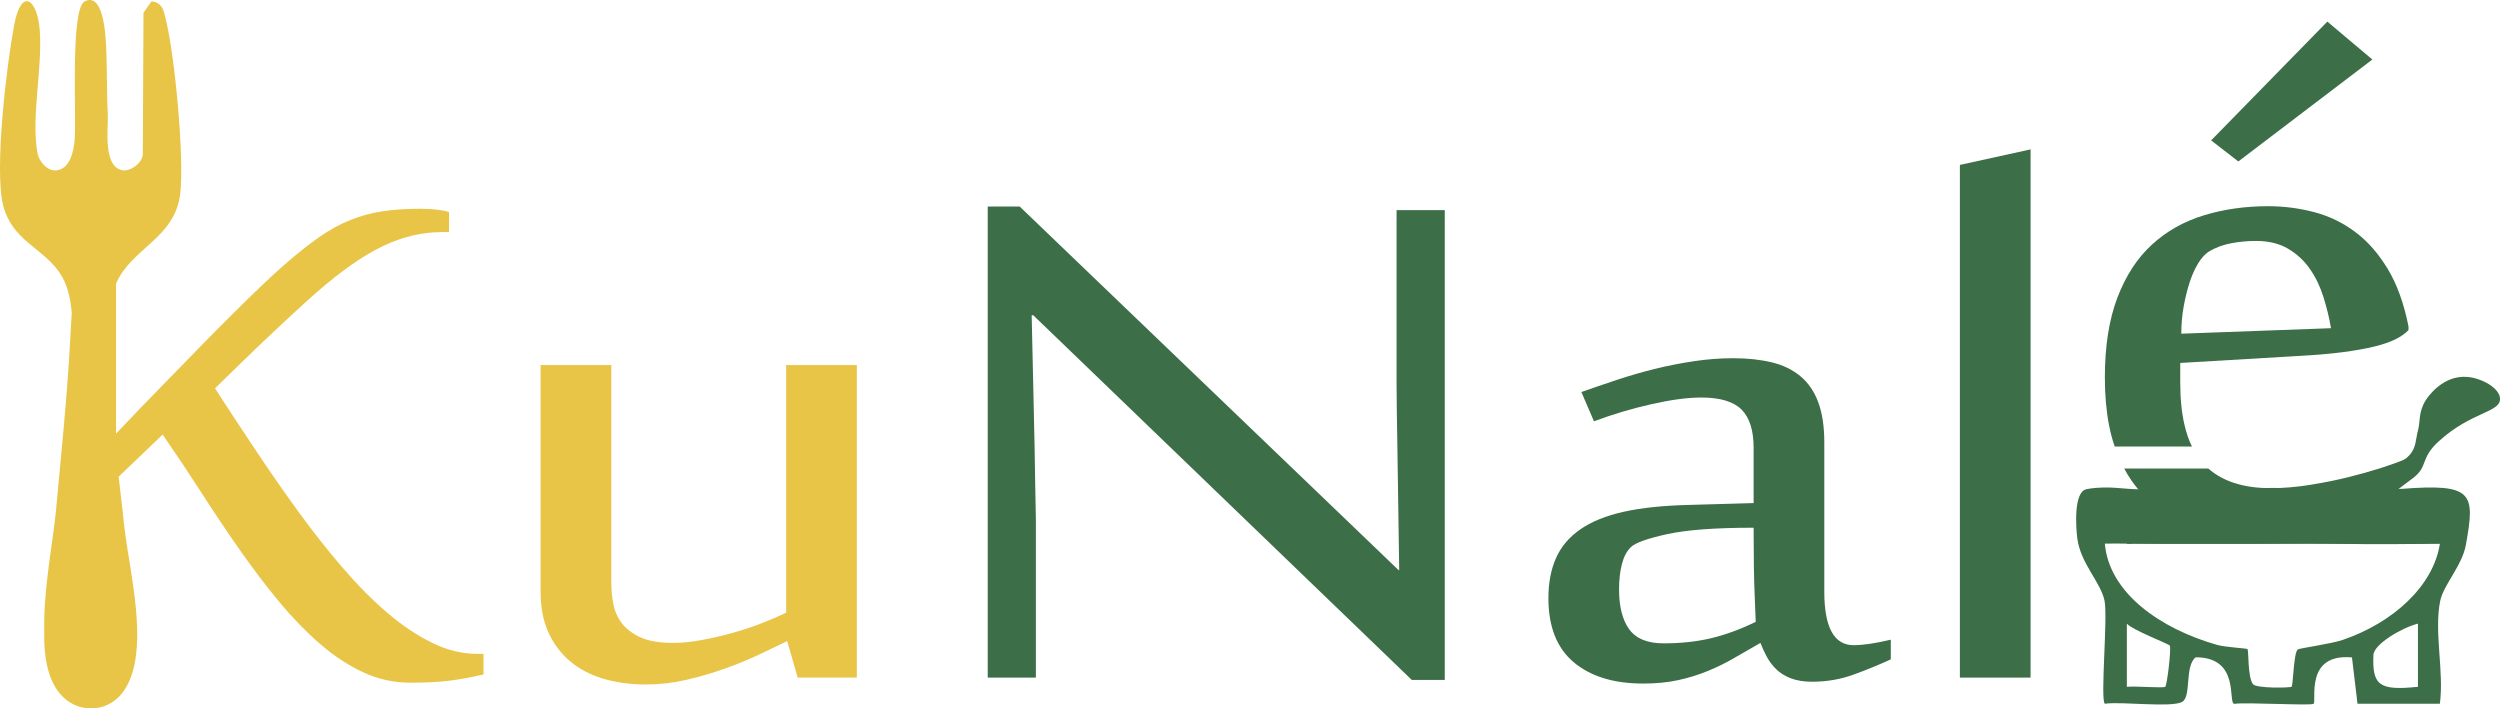
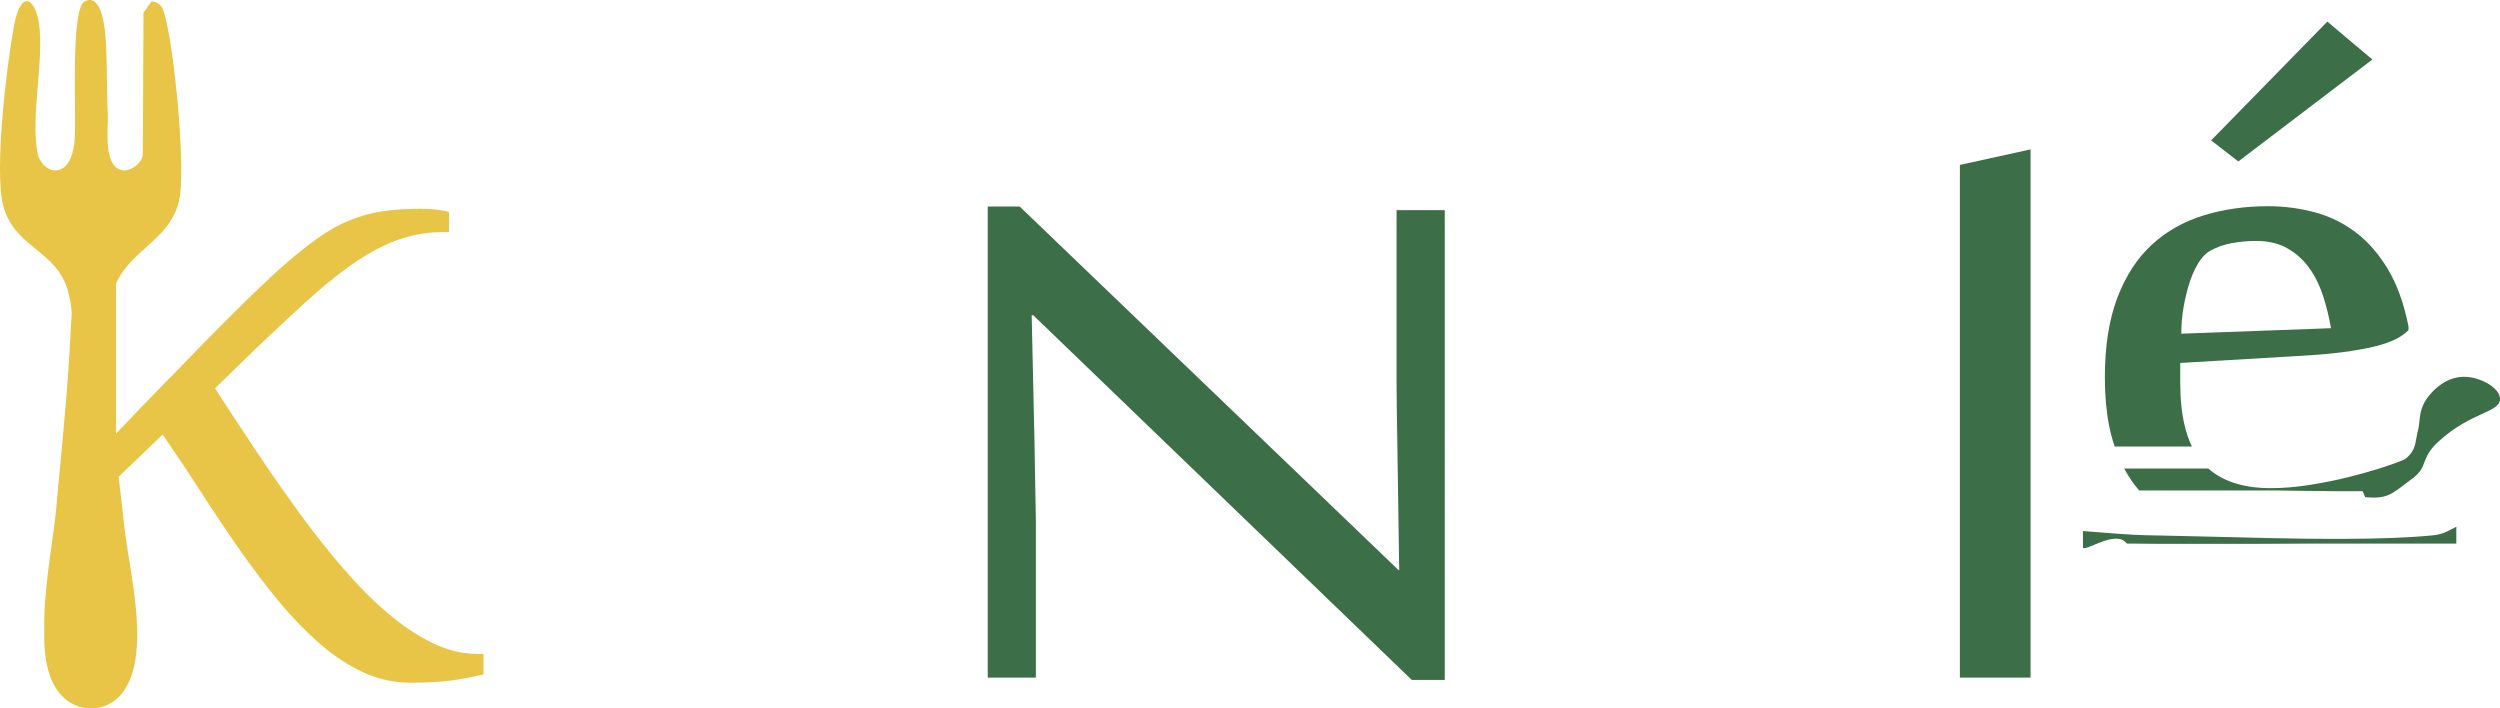
<svg xmlns="http://www.w3.org/2000/svg" id="Capa_2" data-name="Capa 2" viewBox="0 0 655.32 185.7">
  <defs>
    <style>
      .cls-1 {
        fill: #3c6e47;
      }

      .cls-2 {
        fill: #e8c547;
      }
    </style>
  </defs>
  <g id="Capa_1-2" data-name="Capa 1">
    <g>
      <g>
        <path class="cls-1" d="M366.77,149.47h-.14l-99.35-95.34h-8.37v123.49h12.62v-41.32c0-.72-.02-2.04-.07-3.95-.04-1.92-.09-4.2-.13-6.83-.05-2.64-.1-5.53-.14-8.69-.05-3.15-.12-6.32-.21-9.52-.18-7.42-.36-15.65-.55-24.67h.42l99.21,95.58h8.65V55.09h-12.63v45.64c0,2.15.02,4.61.07,7.36.05,2.76.09,5.69.14,8.81" />
-         <path class="cls-1" d="M485.88,169.12c-5.12,0-7.68-4.68-7.68-14.02v-39.16c0-4.15-.53-7.65-1.58-10.48-1.05-2.84-2.61-5.11-4.67-6.83-2.05-1.72-4.57-2.94-7.54-3.65-2.98-.72-6.34-1.08-10.09-1.08-3.39,0-6.82.26-10.29.78-3.48.52-6.91,1.19-10.29,2.03-3.39.84-6.71,1.8-9.95,2.88-3.25,1.08-6.34,2.14-9.27,3.17l3.3,7.67c4.94-1.84,9.97-3.34,15.09-4.49,5.13-1.16,9.47-1.74,13.04-1.74,4.94,0,8.46,1.06,10.57,3.17,2.1,2.12,3.15,5.45,3.15,10v14.5l-16.88.48c-6.77.16-12.48.76-17.15,1.79-4.67,1.04-8.46,2.58-11.39,4.61-2.93,2.04-5.06,4.55-6.38,7.55-1.33,2.99-1.99,6.49-1.99,10.48,0,7.51,2.22,13.11,6.65,16.83,4.44,3.71,10.5,5.57,18.19,5.57,3.38,0,6.45-.3,9.19-.9,2.75-.6,5.33-1.4,7.76-2.4,2.42-.99,4.73-2.13,6.92-3.41,2.2-1.28,4.49-2.59,6.87-3.95.45,1.19,1,2.39,1.64,3.59s1.47,2.3,2.47,3.29c1.01,1,2.29,1.8,3.85,2.4,1.55.6,3.43.9,5.62.9,3.85,0,7.5-.64,10.98-1.92,3.48-1.27,6.68-2.59,9.61-3.95v-5.15c-4.03.96-7.28,1.44-9.75,1.44ZM448.42,167.32c-3.75.88-7.87,1.32-12.35,1.32-4.21,0-7.21-1.22-8.99-3.66-1.78-2.43-2.68-5.93-2.68-10.48,0-2.55.26-4.79.76-6.7.5-1.92,1.3-3.4,2.4-4.44,1.19-1.11,4.35-2.23,9.47-3.35s12.67-1.68,22.64-1.68c0,7.67.09,13.6.28,17.79.18,4.19.27,6.49.27,6.89-4.11,1.99-8.05,3.43-11.8,4.31Z" />
        <path class="cls-1" d="M513.74,43.23v134.39h18.53V39.16l-18.53,4.07Z" />
      </g>
      <g>
        <path class="cls-2" d="M113.31,168.52c-3.94-1.92-7.85-4.53-11.74-7.85-3.89-3.31-7.77-7.22-11.66-11.74-3.89-4.51-7.71-9.34-11.46-14.49-3.75-5.15-7.48-10.5-11.18-16.05-3.71-5.55-7.35-11.08-10.91-16.59,2.19-2.15,4.48-4.39,6.86-6.7,2.38-2.32,4.73-4.57,7.06-6.77,2.34-2.2,4.58-4.29,6.73-6.29,2.15-1.99,4.14-3.79,5.97-5.39,6.49-5.67,12.3-9.72,17.43-12.16,5.12-2.43,10.24-3.65,15.37-3.65h1.92v-5.27c-.74-.24-1.74-.44-3.02-.6-1.28-.16-2.79-.24-4.53-.24-3.75,0-7.07.22-9.95.66-2.88.44-5.67,1.2-8.37,2.28-2.7,1.08-5.42,2.57-8.17,4.49-2.74,1.92-5.81,4.35-9.19,7.3-1.74,1.52-3.8,3.42-6.18,5.69-2.38,2.28-4.89,4.74-7.54,7.37-2.66,2.63-5.4,5.41-8.24,8.32-2.83,2.92-5.6,5.75-8.3,8.51-2.7,2.75-5.24,5.37-7.62,7.84-2.2,2.29-4.12,4.31-5.76,6.05-.15.14-.28.28-.41.42v-39.33c.51-1.18,1.14-2.25,1.85-3.24,5.01-7,13.73-10.03,14.96-20.27,1.13-9.44-1.41-36.34-3.79-45.83-.51-2.05-.82-4.36-3.74-4.63l-2.09,3-.18,37.32c-.35,1.92-2.38,3.67-4.58,4.01-6.15,0-4.41-11.38-4.59-14.71-.36-6.7-.09-13.67-.61-20.34-.17-2.12-.98-11.64-5.47-9.26-3.86,2.05-2.06,31.19-2.64,36.52-.28,2.6-1.05,7.26-4.67,7.75-2.54.35-4.7-2.53-5.05-4.5-1.71-9.65,1.34-22.12.61-32.11C9.82-.24,5.62-3.5,3.72,6.52,1.76,16.86-1.56,44.5.83,53.86c2.31,9.05,10.06,11.03,14.51,17.23.1.14.2.28.29.42.45.66.86,1.37,1.22,2.14,1.07,2.28,1.66,5.13,1.96,8.21-.14,2.68-.3,5.21-.42,7.41-.78,14.72-2.34,29.61-3.69,44.29-.08.91-.19,1.88-.31,2.89-.99,8.15-3.02,19.21-2.79,28.92-.11,4.92.39,9.58,2.13,13.3.53,1.13,1.17,2.18,1.94,3.12,4.35,5.28,12.24,5.2,16.37-.13,6.54-8.43,3.38-25.17,1.43-37.38-.38-2.43-.72-4.67-.93-6.63-.19-1.77-.39-3.61-.61-5.52-.27-2.31-.55-4.72-.83-7.17.24-.24.51-.5.83-.8.25-.24.52-.51.82-.79,1.1-1.03,2.27-2.15,3.5-3.35,1.24-1.2,2.45-2.36,3.64-3.47,1.19-1.12,2.1-2,2.74-2.64,3.48,5.03,6.89,10.14,10.23,15.33,3.33,5.19,6.7,10.2,10.08,15.03,3.39,4.84,6.82,9.35,10.29,13.54,3.48,4.19,7.05,7.86,10.71,11.02,3.66,3.15,7.43,5.63,11.32,7.42,3.89,1.8,7.98,2.7,12.28,2.7s7.69-.18,10.43-.54c2.75-.36,5.67-.9,8.78-1.62v-5.39h-1.64c-3.94,0-7.87-.96-11.8-2.87Z" />
-         <path class="cls-2" d="M206.07,95.69v64.92c-2.01.96-4.25,1.92-6.72,2.88-2.47.95-5.03,1.79-7.69,2.51-2.65.72-5.28,1.32-7.89,1.8-2.6.48-5.05.72-7.34.72-3.57,0-6.4-.48-8.51-1.44-2.1-.96-3.73-2.18-4.87-3.65-1.14-1.48-1.9-3.16-2.26-5.03-.37-1.88-.55-3.78-.55-5.69v-57.02h-18.53v59.53c0,4.07.69,7.61,2.06,10.6,1.37,3,3.27,5.51,5.7,7.55,2.42,2.03,5.32,3.55,8.71,4.55,3.38,1,7.09,1.5,11.12,1.5,3.56,0,7.08-.4,10.56-1.2s6.84-1.78,10.09-2.94c3.24-1.15,6.26-2.39,9.06-3.71,2.79-1.32,5.23-2.49,7.34-3.53l2.74,9.58h15.51v-81.93h-18.53Z" />
      </g>
      <g>
-         <path class="cls-1" d="M646.39,142.77c2.43-13.55,1.94-16.09-16.9-14.62l-29.02-.17c-5.54-.19-11.55,0-17.03.18-1.07.04-5.75.13-6.93.15-6.09.1-10.27.01-16.66-.07-1.47-.02-5.57-.44-6.91-.45-2.93-.03-4.71.16-6.05.45-3.41.74-2.7,10.18-2.4,12.66.81,6.83,6.13,11.55,7.17,16.58.89,4.3-1.16,26.03.08,26.99,4.37-.64,17.37,1.09,20.26-.48,2.49-1.36.59-9.39,3.55-11.69,11.8-.02,8.32,11.99,10.13,12.2,3.12-.48,20.05.55,20.78-.02.87-.68-2.45-13.29,10.06-12.15l1.45,12.14h21.59c1.13-8.36-1.57-18.92.09-26.98.87-4.2,5.75-9.2,6.74-14.7ZM567.57,180.02c-.52.41-8.07-.25-10.06.02v-16.56c1.48,1.68,10.85,5.24,11.24,5.73.46.61-.69,10.43-1.18,10.82ZM633.81,180.03c-10.2,1.07-12-.41-11.67-8.34.12-2.87,7.54-7.18,11.67-8.22v16.56ZM614.16,167.72c-3.16,1.08-11.4,2.19-11.84,2.52-1.13.85-1.19,9.42-1.64,9.78-.36.28-9.28.48-10.13-.7-1.45-2.01-1.03-8.83-1.44-9.18-.28-.22-5.69-.46-7.93-1.09-15.03-4.27-28.36-13.72-29.44-26.56,1.92-.05,3.85.03,5.77,0,.47,0,.96.02,1.43,0h46.49c9.6.12,19.2.22,28.76.09,1.8-.02,3.59-.05,5.38-.09-1.67,11.07-12.27,20.74-25.41,25.22Z" />
        <g>
-           <path class="cls-1" d="M558.94,142.5c-.47.02-.96,0-1.43,0,.26-.99.75-.94,1.43,0Z" />
          <path class="cls-1" d="M605.43,142.5h-46.49c3.22-.1,6.45-.17,9.68-.21,12.24-.16,24.53.05,36.81.21Z" />
          <path class="cls-1" d="M643.87,138.08v4.42h-84.93c-.47.02-.96,0-1.43,0-2.73-3.79-10.51,1.98-11.51,1.1v-4.4c5.95.44,11.9,1.04,17.9,1.13.92.02,1.86.03,2.83.05,7.95.15,17.46.44,27.22.65h.02c6.87.15,13.86.25,20.5.22h.04c8.58-.03,16.57-.28,22.98-.9,1.42-.14,2.37-.38,3.21-.72,1.01-.4,1.86-.93,3.17-1.55Z" />
        </g>
      </g>
      <path class="cls-1" d="M610.06,5.66l-30.46,31.14,7.13,5.52,35.13-26.72-11.8-9.94ZM625.91,70.53c-2.42-4.04-5.26-7.27-8.51-9.7-3.24-2.44-6.84-4.18-10.77-5.22-3.93-1.03-7.96-1.56-12.07-1.56-6.04,0-11.67.8-16.88,2.4-5.22,1.59-9.75,4.15-13.59,7.66-3.84,3.51-6.86,8.15-9.06,13.9-2.19,5.75-3.29,12.73-3.29,20.96,0,4.58.37,8.74,1.09,12.46.39,2,.89,3.87,1.49,5.62h20.25c-.8-1.63-1.44-3.47-1.92-5.52-.77-3.23-1.15-6.98-1.15-11.25v-5.14l30.47-1.8c4.66-.25,8.66-.57,12-1.01,3.34-.44,6.16-.94,8.44-1.5,2.29-.56,4.14-1.21,5.56-1.92,1.42-.73,2.54-1.51,3.36-2.39v-.97c-1.19-5.98-2.99-11-5.42-15.02ZM571.78,87.47c0-2.39.2-4.75.61-7.06.42-2.32.94-4.45,1.58-6.42.64-1.95,1.4-3.63,2.27-5.02.86-1.4,1.8-2.42,2.81-3.06,1.74-1.03,3.68-1.75,5.83-2.15,2.15-.41,4.32-.6,6.52-.6,3.29,0,6.08.68,8.37,2.04,2.29,1.35,4.19,3.1,5.7,5.27,1.51,2.14,2.69,4.61,3.56,7.36.87,2.76,1.53,5.49,1.99,8.2l-39.24,1.44ZM632.59,124.83l-1.02-2.02-1.2-2.4c-1.46.63-3.5,1.37-6.1,2.21-.19.06-.39.13-.59.19-2.46.78-5.17,1.53-8.13,2.27-2.92.73-5.97,1.35-9.15,1.87h-.04c-.29.06-.6.11-.89.16-3.53.56-6.93.85-10.23.85-3.53,0-6.65-.43-9.38-1.3h-.02c-2.72-.86-5.04-2.14-6.98-3.85h-22.05c.56,1.06,1.17,2.06,1.81,3,.6.88,1.23,1.71,1.89,2.49.08.09.16.18.24.27h36.57c9.6.16,19.2.29,28.76.12.08-.04.15-.08.23-.12,2.3-1.21,4.44-2.38,6.4-3.49l-.12-.25Z" />
    </g>
    <path class="cls-1" d="M617.68,124.82c16.93-3.3,14.94-7.63,16.1-11.81.71-2.55.08-4.94,2.1-8.15.32-.5,4.35-6.68,10.99-6.05,3.86.37,8.49,3.02,8.46,5.8-.04,3.55-7.66,3.35-16.11,11.11-4.94,4.54-2.65,6.55-6.71,9.59-5.67,4.23-6.42,5.53-12.53,5.02" />
  </g>
</svg>